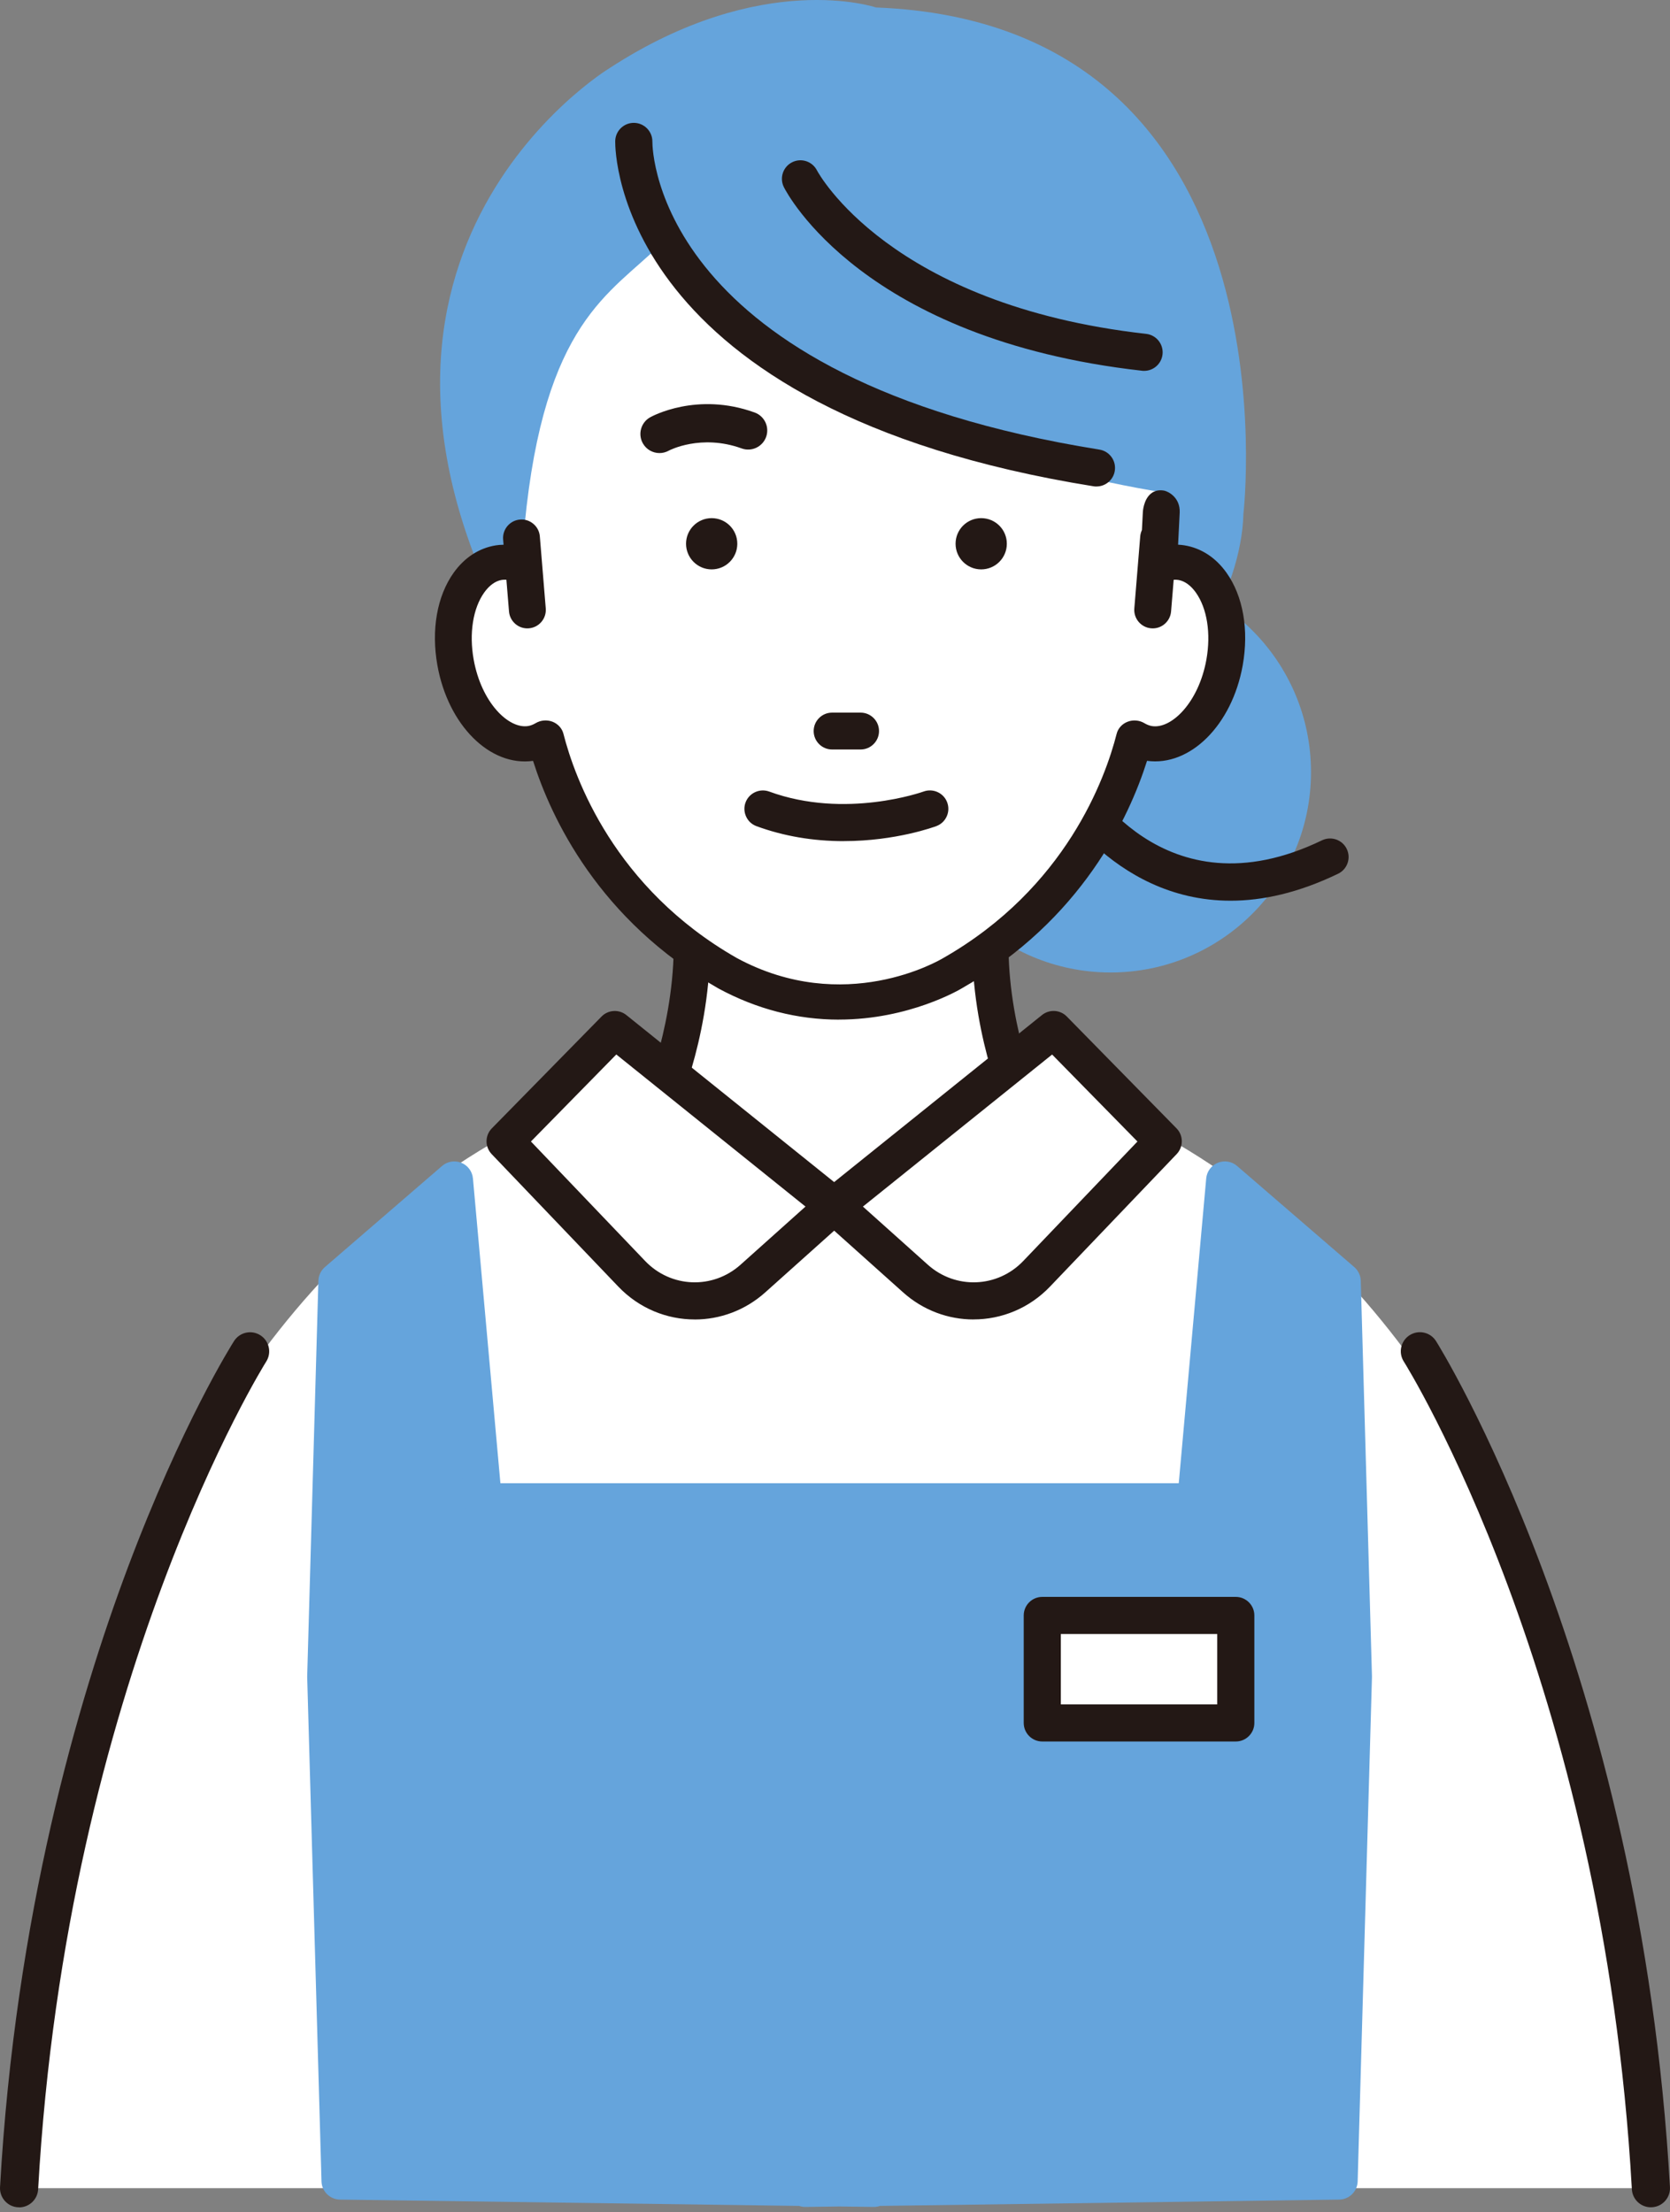
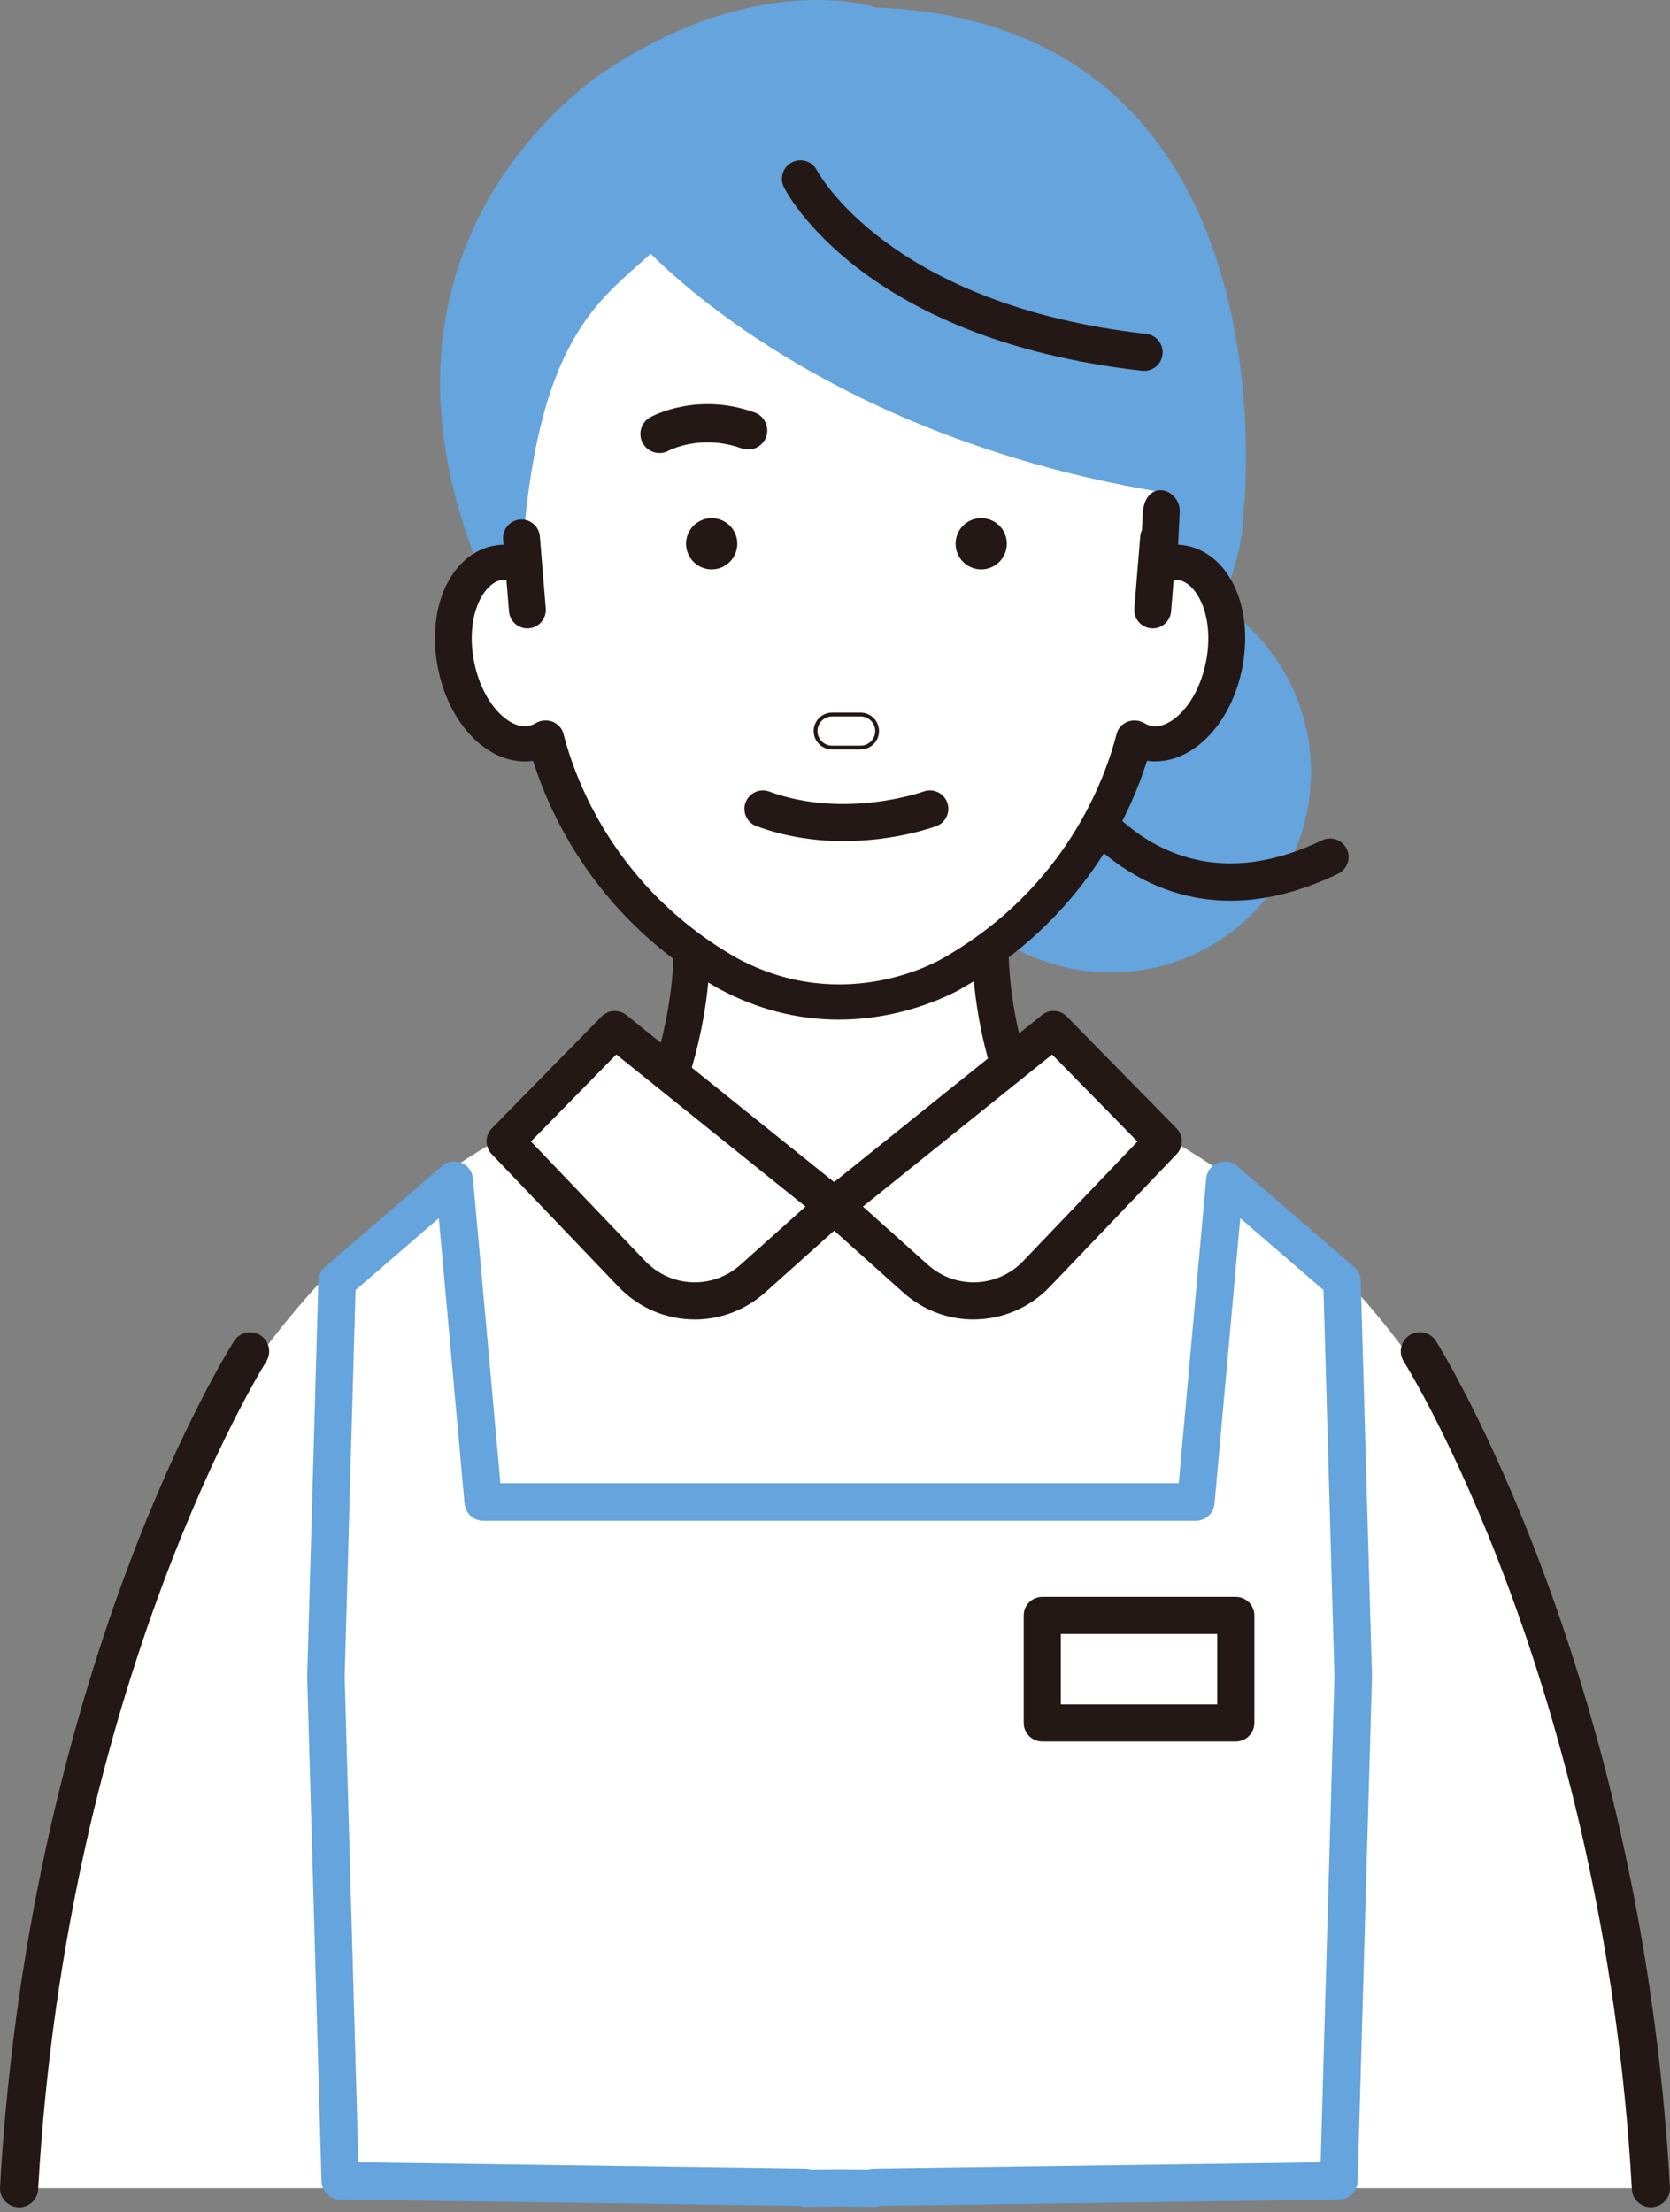
<svg xmlns="http://www.w3.org/2000/svg" width="120" height="159" viewBox="0 0 120 159" fill="none">
  <rect x="0" y="0" width="120" height="159" fill="#808080" stroke="none" />
  <path d="M79.803 69.892C87.757 69.892 94.204 63.445 94.204 55.491C94.204 47.537 87.757 41.09 79.803 41.09C71.85 41.09 65.402 47.537 65.402 55.491C65.402 63.445 71.85 69.892 79.803 69.892Z" fill="#65A4DC" />
  <path d="M88.424 64.734C79.776 64.734 75.419 56.81 75.365 56.708C75.017 56.059 75.263 55.25 75.912 54.904C76.56 54.556 77.367 54.803 77.715 55.448C77.947 55.878 83.547 65.925 94.992 60.394C95.657 60.074 96.453 60.351 96.773 61.014C97.093 61.676 96.815 62.474 96.153 62.794C93.279 64.182 90.703 64.734 88.427 64.734H88.424Z" fill="#231815" />
  <path d="M82.909 81.255L82.498 82.065C81.751 81.422 81.326 81.1 81.326 81.1C61.105 76.465 40.883 79.862 40.883 79.862C39.617 80.437 38.4 81.066 37.22 81.734L36.976 81.253C0.253 101.027 1.383 157.265 1.383 157.265H53.803V156.957H66.084V157.265H118.508C118.508 157.265 119.635 101.027 82.914 81.253L82.909 81.255Z" fill="white" />
  <path d="M43.783 4.909C43.783 4.909 21.085 18.653 37.711 47.484L44.752 53.058L72.331 62.446C72.331 62.446 89.053 48.362 89.348 36.919C89.348 36.919 93.455 1.709 62.941 0.537C62.941 0.537 54.77 -2.26 43.781 4.909H43.783Z" fill="#65A4DC" />
  <path d="M49.177 61.32C49.177 61.32 51.34 72.137 45.16 82.334L60.611 89.443L76.991 82.026C76.991 82.026 71.737 79.246 71.12 60.083L49.177 61.32Z" fill="white" />
  <path d="M47.632 79.899C47.487 79.899 47.337 79.871 47.196 79.812C46.63 79.571 46.364 78.917 46.604 78.348C46.63 78.288 49.124 72.292 48.501 65.778C48.442 65.164 48.892 64.618 49.506 64.561C50.123 64.496 50.667 64.952 50.723 65.566C51.4 72.663 48.773 78.957 48.66 79.22C48.478 79.644 48.065 79.902 47.632 79.902V79.899Z" fill="#231815" />
  <path d="M47.63 80.015C47.463 80.015 47.301 79.981 47.148 79.916C46.523 79.65 46.228 78.925 46.495 78.3C46.52 78.24 49 72.269 48.383 65.787C48.352 65.458 48.451 65.138 48.66 64.883C48.87 64.629 49.167 64.473 49.495 64.442C49.815 64.408 50.138 64.504 50.393 64.711C50.65 64.92 50.809 65.22 50.843 65.552C51.522 72.66 48.884 78.996 48.771 79.262C48.578 79.718 48.131 80.015 47.635 80.015H47.63ZM49.617 64.668C49.583 64.668 49.549 64.668 49.512 64.674C49.246 64.699 49.006 64.827 48.836 65.033C48.666 65.24 48.587 65.501 48.612 65.767C49.241 72.36 46.732 78.336 46.707 78.393C46.495 78.9 46.732 79.489 47.239 79.704C47.364 79.757 47.497 79.783 47.63 79.783C48.032 79.783 48.394 79.545 48.55 79.174C48.663 78.911 51.276 72.629 50.605 65.577C50.58 65.308 50.449 65.065 50.24 64.895C50.062 64.75 49.844 64.671 49.617 64.671V64.668Z" fill="#231815" />
  <path d="M47.63 79.965C47.471 79.965 47.316 79.934 47.168 79.871C46.568 79.617 46.288 78.92 46.54 78.32C46.565 78.26 49.048 72.247 48.431 65.781C48.4 65.467 48.496 65.159 48.697 64.915C48.898 64.672 49.184 64.522 49.498 64.49C49.81 64.459 50.115 64.55 50.359 64.748C50.605 64.949 50.758 65.238 50.789 65.555C51.468 72.655 48.833 78.977 48.722 79.243C48.536 79.682 48.108 79.965 47.633 79.965H47.63ZM49.62 64.618C49.583 64.618 49.546 64.618 49.509 64.623C49.229 64.649 48.977 64.785 48.799 65C48.62 65.215 48.536 65.49 48.564 65.767C49.184 72.264 46.687 78.311 46.661 78.371C46.435 78.903 46.687 79.52 47.219 79.747C47.349 79.803 47.488 79.832 47.63 79.832C48.051 79.832 48.431 79.58 48.598 79.192C48.708 78.929 51.33 72.635 50.656 65.569C50.628 65.286 50.492 65.031 50.274 64.853C50.087 64.7 49.858 64.618 49.62 64.618Z" fill="#231815" />
  <path d="M47.631 80.083C47.456 80.083 47.286 80.049 47.125 79.979C46.465 79.698 46.157 78.934 46.434 78.274C46.459 78.215 48.928 72.207 48.316 65.792C48.285 65.447 48.387 65.107 48.608 64.841C48.829 64.572 49.143 64.408 49.489 64.374C49.828 64.337 50.168 64.439 50.434 64.657C50.706 64.878 50.873 65.195 50.907 65.546C51.589 72.677 48.942 79.022 48.829 79.288C48.625 79.769 48.155 80.081 47.631 80.081V80.083ZM49.622 64.736C49.59 64.736 49.556 64.736 49.525 64.742C49.276 64.765 49.05 64.884 48.891 65.076C48.733 65.269 48.659 65.512 48.682 65.758C49.307 72.301 46.796 78.359 46.771 78.419C46.57 78.891 46.793 79.441 47.266 79.639C47.382 79.69 47.507 79.713 47.631 79.713C48.008 79.713 48.345 79.489 48.492 79.144C48.602 78.88 51.213 72.612 50.542 65.577C50.516 65.325 50.397 65.099 50.202 64.94C50.035 64.804 49.834 64.734 49.622 64.734V64.736Z" fill="#231815" />
  <path d="M73.253 79.899C72.817 79.899 72.407 79.644 72.226 79.22C72.112 78.956 69.485 72.66 70.162 65.566C70.221 64.951 70.759 64.496 71.379 64.561C71.994 64.62 72.444 65.164 72.384 65.778C71.761 72.295 74.256 78.288 74.281 78.348C74.522 78.917 74.255 79.571 73.686 79.811C73.545 79.871 73.398 79.899 73.251 79.899H73.253Z" fill="#231815" />
  <path d="M73.255 80.015C72.759 80.015 72.312 79.721 72.12 79.262C72.006 78.996 69.368 72.691 70.047 65.551C70.078 65.217 70.237 64.92 70.495 64.708C70.746 64.501 71.066 64.405 71.395 64.439C71.72 64.47 72.018 64.629 72.227 64.88C72.437 65.135 72.536 65.455 72.504 65.784C71.893 72.187 74.291 78.053 74.39 78.297C74.653 78.922 74.362 79.647 73.736 79.913C73.583 79.978 73.419 80.012 73.255 80.012V80.015ZM71.264 64.668C71.038 64.668 70.82 64.745 70.642 64.892C70.435 65.062 70.305 65.305 70.279 65.574C69.603 72.657 72.221 78.908 72.335 79.171C72.49 79.542 72.853 79.78 73.255 79.78C73.388 79.78 73.521 79.755 73.645 79.701C74.152 79.486 74.39 78.897 74.178 78.39C74.073 78.141 71.655 72.224 72.272 65.764C72.298 65.498 72.219 65.237 72.049 65.031C71.879 64.824 71.638 64.696 71.372 64.671C71.335 64.668 71.301 64.665 71.267 64.665L71.264 64.668Z" fill="#231815" />
-   <path d="M73.251 79.964C72.775 79.964 72.348 79.681 72.161 79.242C72.048 78.976 69.415 72.674 70.094 65.554C70.125 65.234 70.278 64.948 70.525 64.747C70.768 64.549 71.074 64.456 71.388 64.49C72.036 64.552 72.515 65.13 72.452 65.781C71.832 72.275 74.318 78.26 74.344 78.319C74.598 78.919 74.315 79.616 73.715 79.871C73.568 79.933 73.412 79.964 73.254 79.964H73.251ZM71.261 64.617C71.02 64.617 70.793 64.699 70.607 64.852C70.389 65.031 70.253 65.285 70.227 65.568C69.551 72.654 72.172 78.928 72.285 79.191C72.45 79.579 72.829 79.831 73.254 79.831C73.395 79.831 73.531 79.803 73.664 79.749C74.196 79.522 74.448 78.905 74.222 78.373C74.196 78.314 71.697 72.298 72.322 65.769C72.376 65.192 71.954 64.679 71.377 64.626C71.34 64.623 71.303 64.62 71.266 64.62L71.261 64.617Z" fill="#231815" />
  <path d="M73.251 80.083C72.727 80.083 72.257 79.772 72.053 79.29C71.94 79.024 69.293 72.706 69.975 65.549C70.01 65.198 70.177 64.883 70.448 64.66C70.714 64.442 71.051 64.343 71.397 64.377C71.742 64.411 72.053 64.575 72.274 64.844C72.495 65.113 72.6 65.45 72.566 65.795C71.957 72.182 74.347 78.031 74.448 78.277C74.726 78.937 74.417 79.701 73.758 79.981C73.596 80.049 73.424 80.086 73.251 80.086V80.083ZM71.261 64.736C71.046 64.736 70.845 64.807 70.68 64.943C70.485 65.101 70.366 65.328 70.344 65.583C69.67 72.643 72.283 78.886 72.393 79.146C72.54 79.492 72.877 79.715 73.251 79.715C73.376 79.715 73.497 79.69 73.616 79.641C74.089 79.441 74.313 78.891 74.112 78.418C74.086 78.359 71.572 72.357 72.201 65.761C72.249 65.249 71.872 64.79 71.36 64.742C71.326 64.739 71.292 64.736 71.261 64.736Z" fill="#231815" />
  <path d="M52.284 69.949C42.984 64.649 40.032 56.286 39.205 53.042C38.885 53.231 38.54 53.37 38.169 53.43C35.808 53.803 33.376 51.199 32.734 47.615C32.094 44.031 33.487 40.817 35.845 40.441C36.391 40.356 36.943 40.435 37.473 40.645C38.447 24.344 43.05 21.632 46.758 18.234C50.467 21.943 62.402 31.925 83.643 35.404L83.26 40.645C83.793 40.435 84.342 40.356 84.891 40.441C87.249 40.817 88.642 44.031 88.002 47.615C87.36 51.202 84.928 53.803 82.57 53.43C82.199 53.37 81.853 53.234 81.534 53.042C80.71 56.283 77.754 64.649 68.455 69.949C68.455 69.949 60.845 74.577 52.29 69.949H52.284Z" fill="white" />
  <path d="M88.033 41.247C87.274 40.18 86.258 39.518 85.091 39.331C84.905 39.303 84.712 39.286 84.522 39.283L84.647 36.831C84.689 35.676 83.662 35.404 83.648 35.401C83.317 35.339 83.033 35.399 82.81 35.577C82.311 35.973 82.272 36.806 82.269 36.84L82.204 38.133C82.139 38.264 82.096 38.411 82.082 38.566L81.655 43.742C81.601 44.393 82.088 44.967 82.742 45.021C82.776 45.021 82.807 45.024 82.841 45.024C83.452 45.024 83.973 44.546 84.024 43.934L84.222 41.545C84.387 41.522 84.548 41.522 84.704 41.545C85.199 41.624 85.666 41.955 86.057 42.504C86.886 43.674 87.178 45.511 86.838 47.422C86.269 50.593 84.242 52.546 82.773 52.317C82.575 52.286 82.377 52.209 82.173 52.087C81.853 51.898 81.442 51.861 81.094 51.997C80.74 52.133 80.474 52.424 80.386 52.775C79.574 55.963 76.729 63.924 67.848 68.983C67.559 69.156 60.68 73.178 52.898 68.977C44.029 63.918 41.183 55.963 40.371 52.775C40.28 52.424 40.017 52.133 39.663 51.997C39.309 51.864 38.907 51.898 38.584 52.087C38.378 52.212 38.18 52.286 37.981 52.317C36.518 52.549 34.488 50.596 33.919 47.422C33.577 45.511 33.871 43.674 34.7 42.504C35.091 41.952 35.561 41.621 36.056 41.542C36.209 41.519 36.371 41.519 36.535 41.542L36.73 43.934C36.781 44.546 37.299 45.024 37.914 45.024C37.945 45.024 37.979 45.024 38.013 45.021C38.664 44.967 39.154 44.393 39.1 43.742L38.675 38.566C38.65 38.249 38.5 37.961 38.259 37.757C38.018 37.553 37.71 37.454 37.396 37.479C36.744 37.533 36.255 38.108 36.308 38.759L36.351 39.285C36.122 39.285 35.895 39.294 35.669 39.328C34.502 39.515 33.483 40.177 32.724 41.245C31.55 42.898 31.134 45.285 31.584 47.796C32.348 52.053 35.335 55.012 38.384 54.531C38.395 54.531 38.406 54.528 38.417 54.525C39.672 58.556 43.057 65.985 51.692 70.905L51.715 70.916C54.438 72.389 57.331 73.136 60.315 73.136C65.351 73.136 68.964 70.976 69.111 70.885C77.72 65.979 81.103 58.553 82.357 54.522C82.368 54.522 82.377 54.525 82.388 54.528C85.442 55.009 88.429 52.051 89.191 47.793C89.641 45.282 89.225 42.892 88.05 41.239L88.033 41.247Z" fill="#231815" />
  <path d="M60.295 73.281C57.292 73.281 54.376 72.528 51.63 71.044C43.001 66.127 39.584 58.732 38.304 54.684C35.205 55.114 32.201 52.119 31.431 47.824C30.975 45.276 31.4 42.85 32.594 41.168C33.376 40.07 34.426 39.388 35.629 39.195C35.802 39.167 35.983 39.153 36.184 39.15L36.153 38.771C36.093 38.043 36.637 37.4 37.364 37.341C37.713 37.31 38.058 37.42 38.327 37.65C38.599 37.879 38.763 38.199 38.791 38.553L39.216 43.728C39.276 44.455 38.732 45.098 38.004 45.157C37.268 45.22 36.634 44.665 36.575 43.946L36.388 41.667C36.272 41.658 36.164 41.661 36.059 41.678C35.601 41.752 35.165 42.066 34.794 42.584C33.984 43.722 33.701 45.523 34.035 47.397C34.59 50.494 36.541 52.399 37.942 52.181C38.123 52.153 38.304 52.082 38.497 51.969C38.854 51.756 39.304 51.72 39.694 51.867C40.091 52.02 40.388 52.345 40.487 52.739C41.294 55.907 44.125 63.822 52.949 68.856C60.675 73.023 67.475 69.034 67.761 68.864C76.596 63.831 79.43 55.912 80.237 52.742C80.336 52.345 80.633 52.02 81.029 51.87C81.414 51.72 81.876 51.759 82.227 51.972C82.416 52.085 82.597 52.153 82.779 52.184C84.177 52.405 86.133 50.491 86.688 47.4C87.022 45.523 86.739 43.725 85.93 42.587C85.562 42.069 85.123 41.755 84.667 41.681C84.559 41.664 84.449 41.658 84.336 41.669L84.149 43.946C84.09 44.662 83.461 45.22 82.719 45.157C81.992 45.098 81.448 44.455 81.508 43.728L81.932 38.553C81.946 38.394 81.986 38.241 82.054 38.097L82.119 36.831C82.119 36.794 82.159 35.906 82.711 35.467C82.968 35.26 83.288 35.195 83.659 35.263C83.962 35.328 84.808 35.758 84.769 36.831L84.653 39.147C84.803 39.153 84.953 39.17 85.1 39.192C86.303 39.385 87.354 40.067 88.132 41.163C89.327 42.844 89.751 45.271 89.296 47.821C88.528 52.113 85.519 55.103 82.422 54.681C81.142 58.729 77.731 66.118 69.15 71.01C69.001 71.101 65.349 73.278 60.284 73.278L60.295 73.281ZM38.37 54.401C38.435 54.401 38.514 54.435 38.531 54.491C39.771 58.474 43.137 65.889 51.743 70.792C54.466 72.264 57.337 73.006 60.295 73.006C65.283 73.006 68.87 70.869 69.02 70.775C77.604 65.883 80.964 58.472 82.207 54.491C82.227 54.423 82.292 54.381 82.363 54.398C85.363 54.868 88.288 51.963 89.035 47.779C89.477 45.302 89.069 42.952 87.917 41.33C87.181 40.294 86.196 39.651 85.066 39.47C84.885 39.441 84.698 39.427 84.514 39.422C84.477 39.422 84.441 39.405 84.415 39.379C84.389 39.354 84.378 39.317 84.378 39.28L84.5 36.828C84.54 35.789 83.645 35.549 83.605 35.538C83.322 35.484 83.076 35.535 82.883 35.688C82.428 36.05 82.394 36.84 82.394 36.848L82.329 38.142C82.329 38.159 82.323 38.179 82.314 38.196C82.255 38.318 82.218 38.448 82.207 38.581L81.779 43.756C81.731 44.334 82.162 44.84 82.739 44.888C83.308 44.925 83.826 44.498 83.871 43.926L84.067 41.536C84.073 41.474 84.121 41.42 84.186 41.412C84.367 41.386 84.54 41.386 84.707 41.412C85.239 41.497 85.737 41.848 86.15 42.428C87.003 43.626 87.303 45.503 86.954 47.45C86.374 50.7 84.262 52.694 82.734 52.459C82.516 52.422 82.303 52.343 82.085 52.209C81.802 52.039 81.434 52.011 81.126 52.127C80.811 52.246 80.579 52.504 80.5 52.812C79.684 56.017 76.82 64.02 67.896 69.105C67.608 69.278 60.675 73.343 52.813 69.099C43.896 64.012 41.033 56.014 40.218 52.81C40.139 52.501 39.907 52.246 39.593 52.127C39.276 52.008 38.919 52.039 38.633 52.209C38.409 52.343 38.197 52.422 37.982 52.459C36.45 52.705 34.344 50.703 33.761 47.45C33.413 45.503 33.713 43.629 34.565 42.431C34.978 41.848 35.479 41.497 36.011 41.412C36.175 41.386 36.351 41.386 36.529 41.412C36.592 41.42 36.643 41.471 36.648 41.536L36.846 43.929C36.895 44.498 37.407 44.925 37.979 44.891C38.556 44.843 38.987 44.334 38.939 43.759L38.514 38.584C38.491 38.303 38.361 38.049 38.146 37.867C37.931 37.686 37.659 37.599 37.382 37.624C36.804 37.672 36.374 38.179 36.419 38.756L36.462 39.283C36.464 39.323 36.45 39.359 36.425 39.388C36.399 39.416 36.362 39.43 36.326 39.43C36.082 39.422 35.864 39.441 35.666 39.473C34.536 39.654 33.548 40.297 32.812 41.333C31.66 42.955 31.253 45.305 31.694 47.782C32.444 51.966 35.363 54.871 38.338 54.406C38.347 54.406 38.355 54.406 38.364 54.406L38.37 54.401Z" fill="#231815" />
  <path d="M51.137 40.922C52.153 40.922 52.98 40.098 52.98 39.079C52.98 38.059 52.153 37.239 51.137 37.239C50.121 37.239 49.297 38.062 49.297 39.079C49.297 40.095 50.121 40.922 51.137 40.922Z" fill="#231815" />
  <path d="M70.504 40.922C71.52 40.922 72.347 40.098 72.347 39.079C72.347 38.059 71.523 37.239 70.504 37.239C69.485 37.239 68.664 38.062 68.664 39.079C68.664 40.095 69.488 40.922 70.504 40.922Z" fill="#231815" />
  <path d="M54.405 59.247C56.333 59.955 58.428 60.314 60.633 60.314C64.341 60.314 67.119 59.289 67.235 59.244C67.532 59.134 67.767 58.913 67.9 58.624C68.03 58.335 68.042 58.013 67.931 57.715C67.702 57.104 67.017 56.792 66.405 57.019C66.349 57.039 60.743 59.043 55.226 57.019C54.612 56.792 53.926 57.11 53.703 57.724C53.592 58.021 53.607 58.344 53.74 58.633C53.873 58.921 54.11 59.139 54.408 59.25L54.405 59.247Z" fill="#231815" />
  <path d="M60.634 60.453C58.415 60.453 56.303 60.091 54.358 59.377C54.027 59.255 53.761 59.012 53.614 58.689C53.466 58.367 53.449 58.007 53.571 57.676C53.823 56.991 54.587 56.64 55.273 56.889C60.731 58.893 66.302 56.911 66.359 56.889C67.041 56.637 67.805 56.982 68.06 57.664C68.184 57.996 68.173 58.355 68.026 58.678C67.879 59.001 67.618 59.247 67.287 59.371C67.171 59.414 64.382 60.45 60.637 60.45L60.634 60.453ZM54.452 59.12C56.365 59.822 58.446 60.178 60.634 60.178C64.329 60.178 67.072 59.159 67.188 59.117C67.451 59.018 67.658 58.822 67.777 58.568C67.893 58.31 67.901 58.027 67.802 57.764C67.599 57.223 66.996 56.948 66.452 57.149C66.395 57.169 60.728 59.182 55.179 57.149C54.636 56.948 54.03 57.231 53.831 57.772C53.735 58.035 53.747 58.321 53.863 58.576C53.982 58.831 54.191 59.023 54.454 59.12H54.452Z" fill="#231815" />
-   <path d="M59.795 53.73H61.842C62.496 53.73 63.029 53.198 63.029 52.544C63.029 51.89 62.496 51.357 61.842 51.357H59.795C59.142 51.357 58.609 51.89 58.609 52.544C58.609 53.198 59.142 53.73 59.795 53.73Z" fill="#231815" />
  <path d="M61.838 53.866H59.792C59.061 53.866 58.467 53.271 58.467 52.541C58.467 51.81 59.061 51.216 59.792 51.216H61.838C62.569 51.216 63.163 51.81 63.163 52.541C63.163 53.271 62.569 53.866 61.838 53.866ZM59.792 51.49C59.214 51.49 58.741 51.96 58.741 52.541C58.741 53.121 59.211 53.591 59.792 53.591H61.838C62.419 53.591 62.889 53.121 62.889 52.541C62.889 51.96 62.419 51.49 61.838 51.49H59.792Z" fill="#231815" />
-   <path d="M44.178 73.991L36.297 82.025L45.396 91.546C47.731 93.992 51.587 94.142 54.106 91.886L59.941 86.66L44.178 73.988V73.991Z" fill="white" />
+   <path d="M44.178 73.991L36.297 82.025L45.396 91.546C47.731 93.992 51.587 94.142 54.106 91.886L59.941 86.66L44.178 73.988V73.991" fill="white" />
  <path d="M49.922 94.83C47.92 94.83 45.927 94.037 44.43 92.469L35.331 82.948C34.833 82.427 34.839 81.606 35.342 81.094L43.224 73.059C43.702 72.569 44.478 72.524 45.01 72.954L60.77 85.626C61.076 85.872 61.257 86.237 61.268 86.628C61.28 87.019 61.118 87.395 60.824 87.656L54.989 92.882C53.531 94.187 51.722 94.832 49.919 94.832L49.922 94.83ZM38.151 82.039L46.358 90.628C48.209 92.565 51.218 92.681 53.214 90.894L57.88 86.716L44.285 75.785L38.154 82.036L38.151 82.039Z" fill="#231815" />
  <path d="M75.704 73.991L59.941 86.663L65.776 91.889C68.296 94.145 72.148 93.995 74.487 91.549L83.586 82.028L75.704 73.994V73.991Z" fill="white" />
  <path d="M69.959 94.83C68.156 94.83 66.344 94.185 64.889 92.879L59.054 87.653C58.763 87.393 58.601 87.016 58.61 86.626C58.621 86.235 58.802 85.867 59.108 85.624L74.871 72.952C75.406 72.522 76.179 72.567 76.657 73.057L84.538 81.091C85.042 81.603 85.048 82.424 84.55 82.945L75.451 92.466C73.954 94.034 71.958 94.827 69.959 94.827V94.83ZM62.004 86.716L66.669 90.895C68.662 92.681 71.674 92.565 73.526 90.629L81.733 82.04L75.601 75.789L62.004 86.719V86.716Z" fill="#231815" />
  <path d="M47.389 32.562C46.908 32.562 46.443 32.31 46.191 31.86C45.821 31.2 46.056 30.362 46.718 29.991C46.854 29.915 50.084 28.146 54.226 29.646C54.939 29.904 55.307 30.691 55.05 31.404C54.792 32.117 54.005 32.486 53.291 32.228C50.367 31.169 48.083 32.372 48.06 32.386C47.847 32.505 47.618 32.562 47.389 32.562Z" fill="#231815" />
-   <path d="M78.787 34.966C78.717 34.966 78.646 34.96 78.575 34.949C44.34 29.451 44.196 10.933 44.207 10.146C44.219 9.416 44.813 8.83 45.541 8.83H45.56C46.294 8.841 46.883 9.441 46.877 10.175C46.877 10.888 47.222 27.212 79 32.313C79.727 32.429 80.223 33.114 80.104 33.842C79.999 34.499 79.433 34.963 78.79 34.963L78.787 34.966Z" fill="#231815" />
  <path d="M82.21 26.654C82.159 26.654 82.108 26.654 82.06 26.645C62.014 24.389 56.55 13.895 56.326 13.45C55.998 12.79 56.264 11.989 56.921 11.661C57.58 11.332 58.376 11.598 58.707 12.252C58.775 12.383 63.902 21.92 82.357 23.995C83.09 24.078 83.617 24.737 83.535 25.471C83.458 26.153 82.881 26.654 82.213 26.654H82.21Z" fill="#231815" />
-   <path d="M88.016 84.817L85.932 107.946H62.792H57.869H34.729L32.645 84.817L24.226 92.084L23.422 120.499L24.45 156.736L57.869 157.197V157.265L60.332 157.231L62.792 157.265V157.197L96.212 156.736L97.239 120.499L96.435 92.084L88.016 84.817Z" fill="#65A4DC" />
  <path d="M62.789 158.613C62.789 158.613 62.778 158.613 62.769 158.613L60.309 158.579L57.886 158.613C57.736 158.621 57.575 158.59 57.427 158.539L24.43 158.084C23.708 158.075 23.122 157.498 23.102 156.776L22.074 120.539C22.074 120.513 22.074 120.488 22.074 120.462L22.878 92.047C22.89 91.671 23.059 91.314 23.345 91.065L31.765 83.798C32.147 83.466 32.682 83.382 33.149 83.568C33.616 83.758 33.939 84.194 33.984 84.695L35.957 106.599H84.701L86.674 84.695C86.719 84.191 87.042 83.758 87.509 83.568C87.976 83.379 88.511 83.466 88.893 83.798L97.313 91.065C97.599 91.311 97.768 91.668 97.78 92.047L98.584 120.462C98.584 120.488 98.584 120.513 98.584 120.539L97.556 156.776C97.536 157.498 96.95 158.075 96.228 158.084L63.231 158.539C63.092 158.588 62.942 158.613 62.792 158.613H62.789ZM60.309 155.887L62.381 155.915C62.503 155.875 62.633 155.856 62.769 155.853L94.898 155.408L95.889 120.502L95.104 92.718L89.12 87.552L87.271 108.068C87.209 108.762 86.626 109.294 85.929 109.294H34.723C34.026 109.294 33.443 108.762 33.381 108.068L31.532 87.552L25.548 92.718L24.764 120.502L25.752 155.408L57.88 155.853C58.016 155.853 58.146 155.875 58.268 155.915L60.303 155.887H60.309Z" fill="#65A4DC" />
  <path d="M88.801 116.102H74.893V123.828H88.801V116.102Z" fill="white" />
  <path d="M88.799 125.161H74.894C74.158 125.161 73.561 124.564 73.561 123.828V116.102C73.561 115.366 74.158 114.769 74.894 114.769H88.799C89.536 114.769 90.133 115.366 90.133 116.102V123.828C90.133 124.564 89.536 125.161 88.799 125.161ZM76.227 122.495H87.466V117.436H76.227V122.495Z" fill="#231815" />
  <path d="M1.375 158.638C1.35 158.638 1.324 158.638 1.296 158.638C0.54 158.596 -0.04 157.948 0.002 157.192C1.098 137.7 5.596 122.231 9.174 112.688C13.067 102.312 16.665 96.622 16.815 96.384C17.223 95.744 18.069 95.558 18.709 95.965C19.346 96.373 19.536 97.219 19.128 97.859C18.984 98.086 4.795 120.782 2.74 157.347C2.7 158.078 2.094 158.644 1.372 158.644L1.375 158.638Z" fill="#231815" />
  <path d="M118.627 158.638C117.905 158.638 117.299 158.075 117.26 157.342C115.207 120.776 101.016 98.077 100.871 97.853C100.464 97.214 100.653 96.367 101.29 95.96C101.93 95.555 102.777 95.739 103.184 96.379C103.331 96.611 117.902 119.862 119.997 157.189C120.04 157.945 119.462 158.593 118.703 158.635C118.678 158.635 118.653 158.635 118.624 158.635L118.627 158.638Z" fill="#231815" />
</svg>